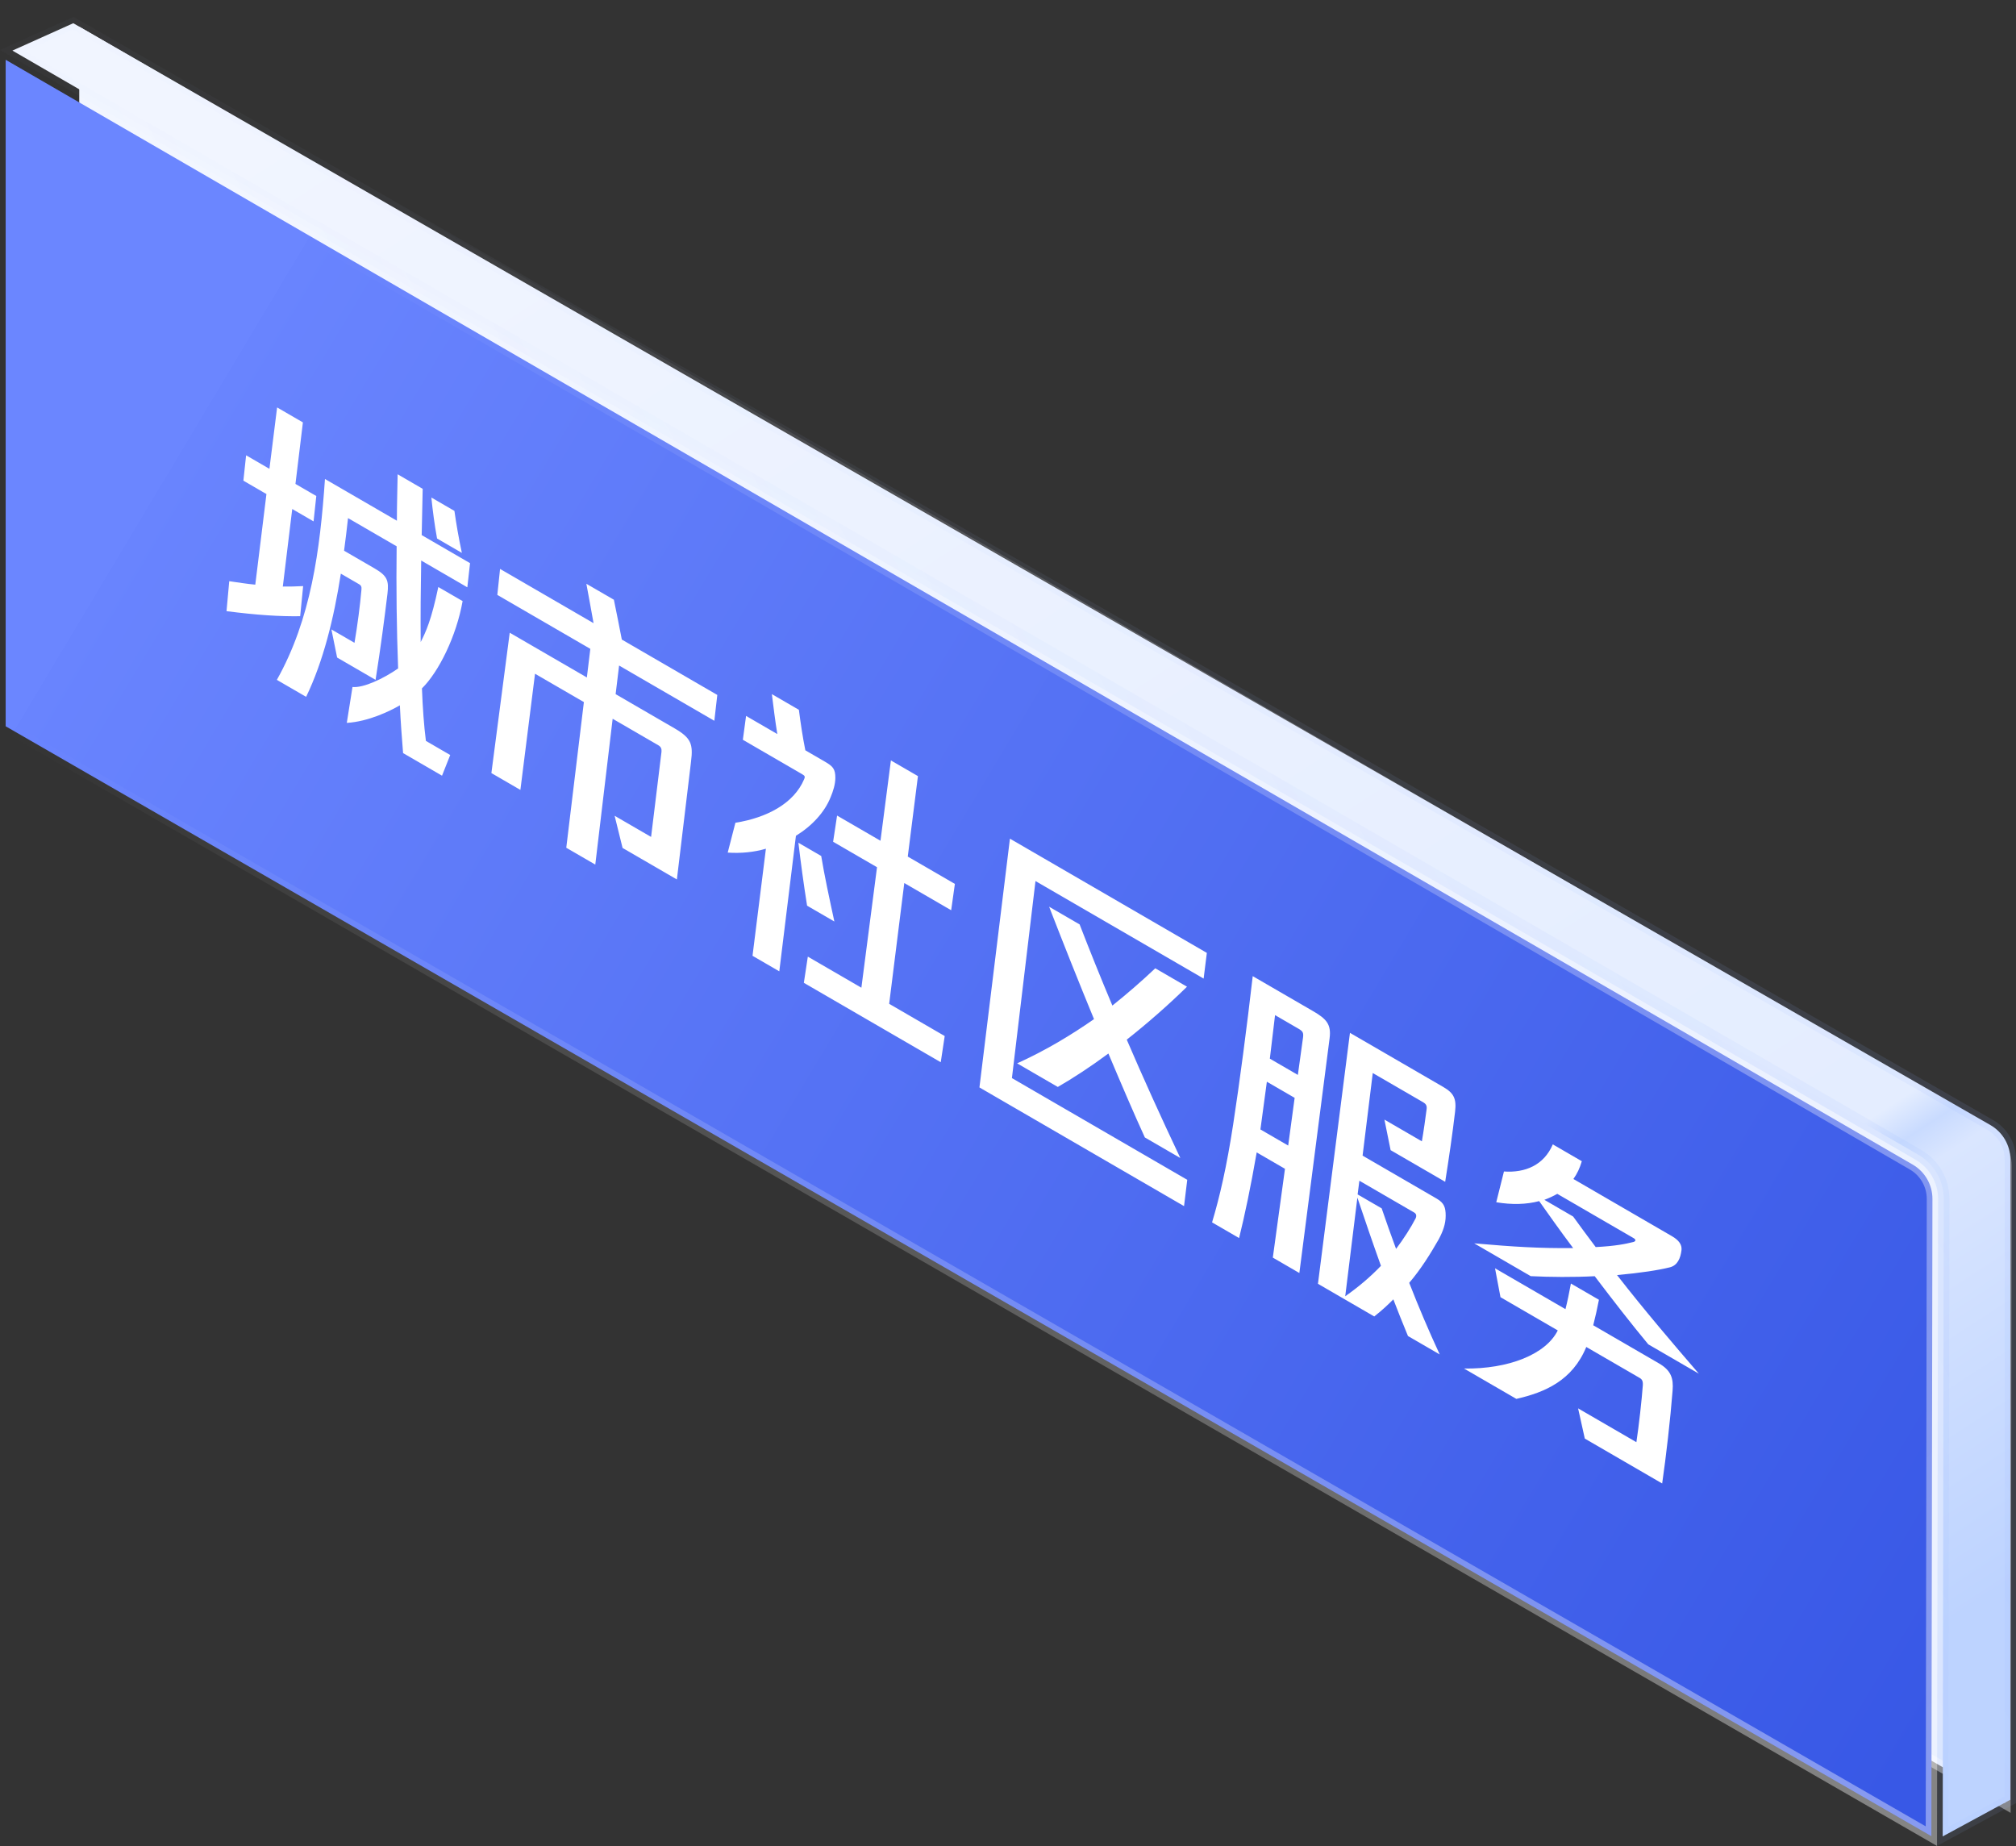
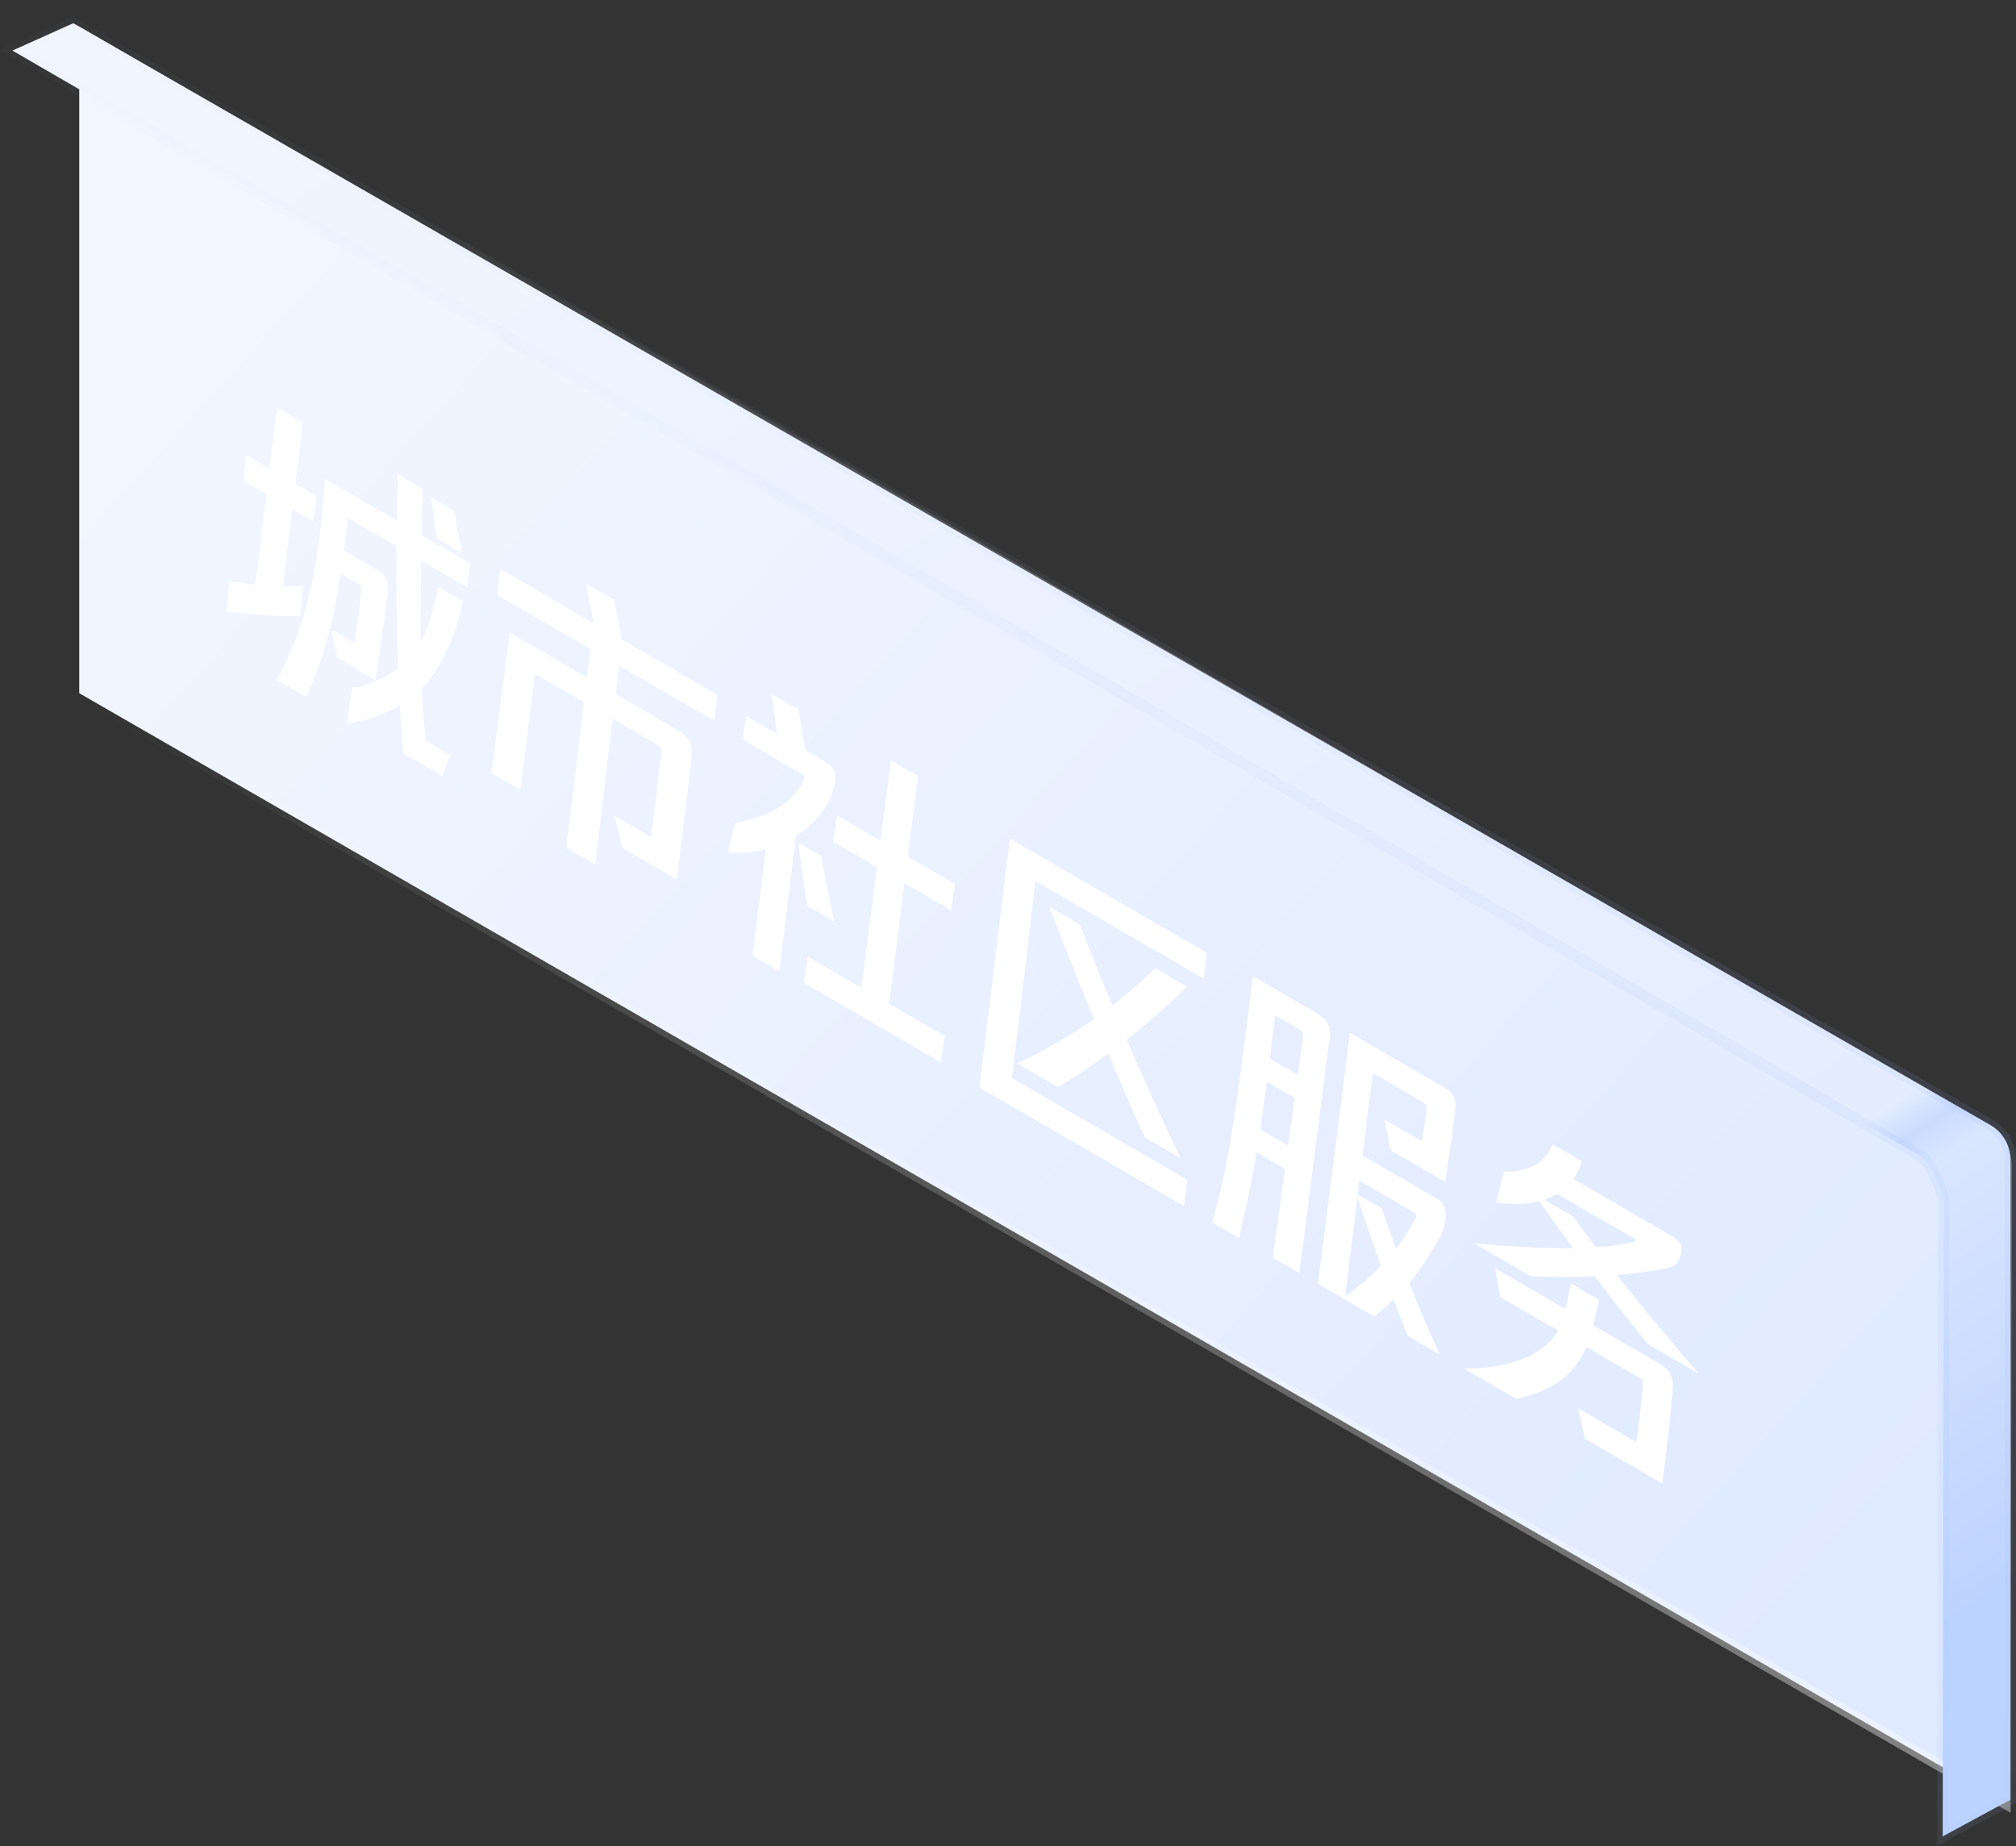
<svg xmlns="http://www.w3.org/2000/svg" width="178px" height="163px" viewBox="0 0 178 163" version="1.1">
  <rect x="0" y="0" width="178" height="163" fill="#333333" stroke="none" />
  <title>D2</title>
  <defs>
    <linearGradient x1="93.777%" y1="86.133%" x2="6.33%" y2="14.62%" id="linearGradient-1">
      <stop stop-color="#E0EAFF" offset="0%" />
      <stop stop-color="#F2F6FF" offset="100%" />
    </linearGradient>
    <linearGradient x1="0%" y1="39.865%" x2="100%" y2="92.927%" id="linearGradient-2">
      <stop stop-color="#FFFFFF" stop-opacity="0" offset="0%" />
      <stop stop-color="#FFFFFF" stop-opacity="0.397" offset="100%" />
    </linearGradient>
    <linearGradient x1="100%" y1="92.927%" x2="0.334%" y2="39.289%" id="linearGradient-3">
      <stop stop-color="#3858E6" offset="0%" />
      <stop stop-color="#6984FE" offset="99.976%" />
      <stop stop-color="#6B86FF" offset="100%" />
    </linearGradient>
    <linearGradient x1="0%" y1="38.829%" x2="100%" y2="92.927%" id="linearGradient-4">
      <stop stop-color="#FFFFFF" stop-opacity="0" offset="0%" />
      <stop stop-color="#FFFFFF" stop-opacity="0.397" offset="100%" />
    </linearGradient>
    <linearGradient x1="31.478%" y1="-9.295%" x2="100%" y2="85.34%" id="linearGradient-5">
      <stop stop-color="#F1F5FF" offset="0%" />
      <stop stop-color="#E4EDFF" offset="78.783%" />
      <stop stop-color="#C9DBFF" offset="80.432%" />
      <stop stop-color="#DAE6FF" offset="82.013%" />
      <stop stop-color="#BDD3FF" offset="100%" />
    </linearGradient>
    <linearGradient x1="11.839%" y1="55.725%" x2="100%" y2="14.09%" id="linearGradient-6">
      <stop stop-color="#C6D8FF" stop-opacity="0" offset="0%" />
      <stop stop-color="#7FA3FF" stop-opacity="0.143" offset="100%" />
    </linearGradient>
  </defs>
  <g id="首页" stroke="none" stroke-width="1" fill="none" fill-rule="evenodd">
    <g transform="translate(-810, -1029)" id="核心理念">
      <g transform="translate(0, 696)">
        <g id="2.5d" transform="translate(197, 164)">
          <g transform="translate(179.993, 135.971)" id="D2">
            <g transform="translate(433.007, 34)">
              <path d="M6.997,1.386 L175.374,98.925 C175.915,99.238 176.352,99.684 176.653,100.208 C176.954,100.732 177.12,101.334 177.119,101.959 L177.119,101.959 L177.025,158.216 L6.997,60.229 L6.997,1.386 Z" id="路径-58" stroke="url(#linearGradient-2)" fill="url(#linearGradient-1)" />
-               <path d="M0.5,4.307 L168.876,101.845 C169.417,102.159 169.854,102.605 170.156,103.129 C170.457,103.653 170.623,104.254 170.622,104.88 L170.622,104.88 L170.528,161.136 L0.5,63.15 L0.5,4.307 Z" id="路径-58" stroke="url(#linearGradient-4)" fill="url(#linearGradient-3)" />
-               <path d="M6.47,1.079 L175.744,98.36 C176.287,98.672 176.726,99.117 177.029,99.641 C177.333,100.165 177.5,100.768 177.5,101.394 L177.5,101.394 L177.5,157.921 L171.528,161.159 L171.622,104.881 C171.623,104.077 171.41,103.304 171.022,102.63 C170.635,101.956 170.073,101.383 169.377,100.98 L169.377,100.98 L1.095,3.495 L6.47,1.079 Z" id="路径" stroke="url(#linearGradient-6)" fill="url(#linearGradient-5)" />
+               <path d="M6.47,1.079 L175.744,98.36 C176.287,98.672 176.726,99.117 177.029,99.641 C177.333,100.165 177.5,100.768 177.5,101.394 L177.5,101.394 L177.5,157.921 L171.528,161.159 L171.622,104.881 C170.635,101.956 170.073,101.383 169.377,100.98 L169.377,100.98 L1.095,3.495 L6.47,1.079 Z" id="路径" stroke="url(#linearGradient-6)" fill="url(#linearGradient-5)" />
              <path d="M30.62,62.85 C32.525,62.739 34.474,61.787 35.306,61.296 C35.371,62.74 35.481,64.156 35.59,65.517 L39.028,67.511 L39.751,65.686 L37.605,64.441 C37.43,63.069 37.32,61.518 37.255,59.804 C38.743,58.342 40.298,55.188 40.846,52.098 L38.7,50.854 C38.087,53.77 37.605,54.815 37.145,55.711 C37.123,53.454 37.145,51.034 37.189,48.517 L41.262,50.88 L41.502,48.748 L37.233,46.271 C37.255,44.932 37.298,43.578 37.32,42.185 L35.109,40.902 C35.087,42.269 35.043,43.622 35.043,45.001 L28.693,41.318 C28.255,47.607 27.467,53.667 24.445,59.052 L27.029,60.551 C28.54,57.426 29.481,53.618 30.094,49.675 L31.693,50.602 C31.912,50.729 31.934,50.85 31.912,51.108 C31.802,52.396 31.561,54.257 31.299,55.781 L29.262,54.6 L29.766,57.082 L33.16,59.051 C33.62,56.154 33.948,53.614 34.211,51.441 C34.342,50.3 34.211,49.872 33.072,49.212 L30.379,47.65 C30.51,46.698 30.62,45.734 30.729,44.77 L35.021,47.26 C34.977,50.939 35.021,54.588 35.152,58.044 C33.861,58.944 32.087,59.781 31.123,59.681 L30.62,62.85 Z M20,52.986 C22.693,53.331 24.686,53.46 26.503,53.432 L26.766,50.773 C26.175,50.808 25.584,50.817 24.971,50.813 L25.803,43.968 L27.686,45.06 L27.927,42.82 L26.087,41.753 L26.744,36.321 L24.467,35 L23.788,40.42 L21.73,39.226 L21.489,41.466 L23.525,42.647 L22.54,50.647 C21.817,50.579 21.051,50.459 20.241,50.341 L20,52.986 Z M40.78,47.842 C40.495,46.514 40.276,45.225 40.123,44.135 L38.087,42.954 C38.196,44.045 38.371,45.391 38.59,46.572 L40.78,47.842 Z M52.56,75.36 L54.093,62.486 L58.122,64.823 C58.363,64.963 58.428,65.136 58.407,65.394 L57.487,72.918 L54.268,71.051 L54.969,73.891 L59.764,76.673 L61.012,66.284 C61.209,64.721 61.034,64.187 59.545,63.324 L54.356,60.313 L54.662,57.787 L63.071,62.664 L63.333,60.383 L54.903,55.493 C54.684,54.339 54.4,52.957 54.202,51.978 L51.772,50.568 C51.969,51.601 52.21,52.958 52.407,54.046 L44.152,49.257 L43.911,51.551 L52.122,56.314 L51.816,58.84 L45.006,54.89 L43.386,67.281 L45.947,68.767 L47.239,58.511 L51.553,61.013 L49.998,73.874 L52.56,75.36 Z M83.062,92.81 L83.412,90.498 L78.508,87.653 L79.843,76.99 L83.982,79.391 L84.31,77.066 L80.15,74.653 L81.048,67.549 L78.661,66.165 L77.741,73.256 L73.909,71.034 L73.559,73.345 L77.435,75.593 L76.055,86.231 L71.326,83.487 L70.975,85.799 L83.062,92.81 Z M68.807,84.785 L70.275,72.819 C71.72,71.927 72.815,70.723 73.34,69.405 C73.559,68.883 73.756,68.268 73.756,67.7 C73.756,66.916 73.537,66.681 72.836,66.274 L71.107,65.271 C70.866,64.077 70.691,62.893 70.537,61.696 L68.151,60.311 C68.304,61.536 68.435,62.613 68.632,63.836 L65.873,62.235 L65.589,64.341 L70.778,67.352 C71.063,67.517 71.107,67.569 70.997,67.83 C70.099,69.959 67.713,71.225 64.932,71.667 L64.253,74.301 C65.414,74.38 66.574,74.269 67.625,73.959 L66.443,83.413 L68.807,84.785 Z M73.669,80.385 C73.209,78.252 72.793,76.334 72.508,74.601 L70.494,73.433 C70.712,75.263 70.953,77.052 71.26,78.988 L73.669,80.385 Z M104.543,105.513 L104.827,103.19 L89.346,94.21 L91.427,76.814 L106.273,85.425 L106.557,83.157 L89.171,73.072 L86.478,95.034 L104.543,105.513 Z M93.397,94.992 C94.755,94.211 96.288,93.207 97.864,92.04 C99.025,94.795 100.12,97.35 101.083,99.45 L104.214,101.266 C102.484,97.613 100.908,94.13 99.485,90.816 C101.302,89.383 103.141,87.773 104.805,86.142 L102.003,84.517 C100.798,85.657 99.528,86.759 98.215,87.808 C97.164,85.306 96.2,82.909 95.324,80.643 L92.631,79.081 C93.901,82.359 95.259,85.769 96.594,89.005 C94.558,90.419 92.346,91.759 89.806,92.909 L93.397,94.992 Z M109.404,108.332 C109.885,106.394 110.433,103.819 110.958,100.771 L113.455,102.218 L112.382,110.059 L114.725,111.418 L117.396,90.688 C117.549,89.479 117.133,88.994 115.951,88.308 L110.608,85.209 C110.104,89.595 109.448,94.622 108.878,98.32 C108.309,102.019 107.696,104.692 107.017,106.948 L109.404,108.332 Z M121.337,115.254 C121.994,114.743 122.564,114.208 123.023,113.745 C123.439,114.824 123.855,115.877 124.315,116.982 L127.118,118.607 C126.155,116.534 125.257,114.418 124.425,112.286 C125.476,111.057 126.308,109.701 127.03,108.444 C127.403,107.74 127.644,107.096 127.644,106.366 C127.644,105.636 127.512,105.235 126.855,104.854 L120.308,101.056 L121.206,93.763 L125.651,96.341 C125.936,96.506 126.001,96.679 125.958,96.979 C125.87,97.658 125.695,98.935 125.542,99.793 L122.235,97.875 L122.783,100.572 L127.6,103.366 C127.928,101.312 128.257,99.042 128.476,97.168 C128.607,96.028 128.366,95.536 127.425,94.99 L119.192,90.215 L116.367,112.371 L121.337,115.254 Z M114.593,93.929 L112.119,92.494 L112.579,88.65 L114.681,89.87 C115.031,90.073 115.097,90.219 115.053,90.599 L114.593,93.929 Z M113.739,100.166 L111.287,98.744 L111.856,94.531 L114.309,95.954 L113.739,100.166 Z M123.264,109.288 C122.826,108.087 122.388,106.887 121.994,105.712 L119.87,104.48 L120.024,103.271 L124.863,106.078 C125.016,106.167 125.104,106.326 124.994,106.587 C124.6,107.358 123.921,108.425 123.264,109.288 Z M118.775,113.471 L119.848,104.764 C120.527,106.781 121.206,108.77 121.929,110.784 C121.031,111.723 119.98,112.628 118.775,113.471 Z M135.154,111.696 C136.84,111.781 138.92,111.798 140.803,111.701 C142.489,113.922 143.978,115.841 145.533,117.716 L150,120.307 C147.854,117.818 145.227,114.753 142.774,111.6 C144.832,111.415 146.453,111.165 147.46,110.911 C148.095,110.739 148.38,110.147 148.467,109.386 C148.511,108.925 148.248,108.529 147.613,108.161 L138.92,103.118 C139.249,102.66 139.49,102.151 139.665,101.549 L137.103,100.063 C136.315,101.904 134.65,102.589 132.789,102.455 L132.11,105.171 C133.49,105.404 134.782,105.369 135.899,105.07 C136.753,106.269 137.672,107.586 138.898,109.217 C135.964,109.245 133.731,109.112 130.162,108.8 L135.154,111.696 Z M140.891,109.129 C140.059,108.024 139.512,107.274 138.898,106.432 L136.358,104.958 C136.753,104.808 137.147,104.631 137.497,104.429 L144.241,108.341 C144.46,108.468 144.438,108.617 144.219,108.68 C143.497,108.855 142.687,109.034 140.891,109.129 Z M133.884,122.532 C136.424,121.95 138.833,120.914 140.059,117.948 L144.767,120.678 C144.986,120.805 145.073,120.964 145.051,121.33 C144.964,122.55 144.701,124.939 144.482,126.354 L139.336,123.369 L139.928,126.037 L146.759,130 C147.11,127.58 147.482,124.335 147.679,121.8 C147.767,120.715 147.548,120.02 146.475,119.398 L140.672,116.032 C140.847,115.349 141.022,114.586 141.176,113.782 L138.701,112.347 C138.548,113.178 138.395,113.927 138.22,114.609 L132.001,111.002 L132.483,113.553 L137.541,116.487 C136.49,118.608 133.183,119.908 129.264,119.852 L133.884,122.532 Z" id="城市社区服务" fill="#FFFFFF" />
            </g>
          </g>
        </g>
      </g>
    </g>
  </g>
</svg>